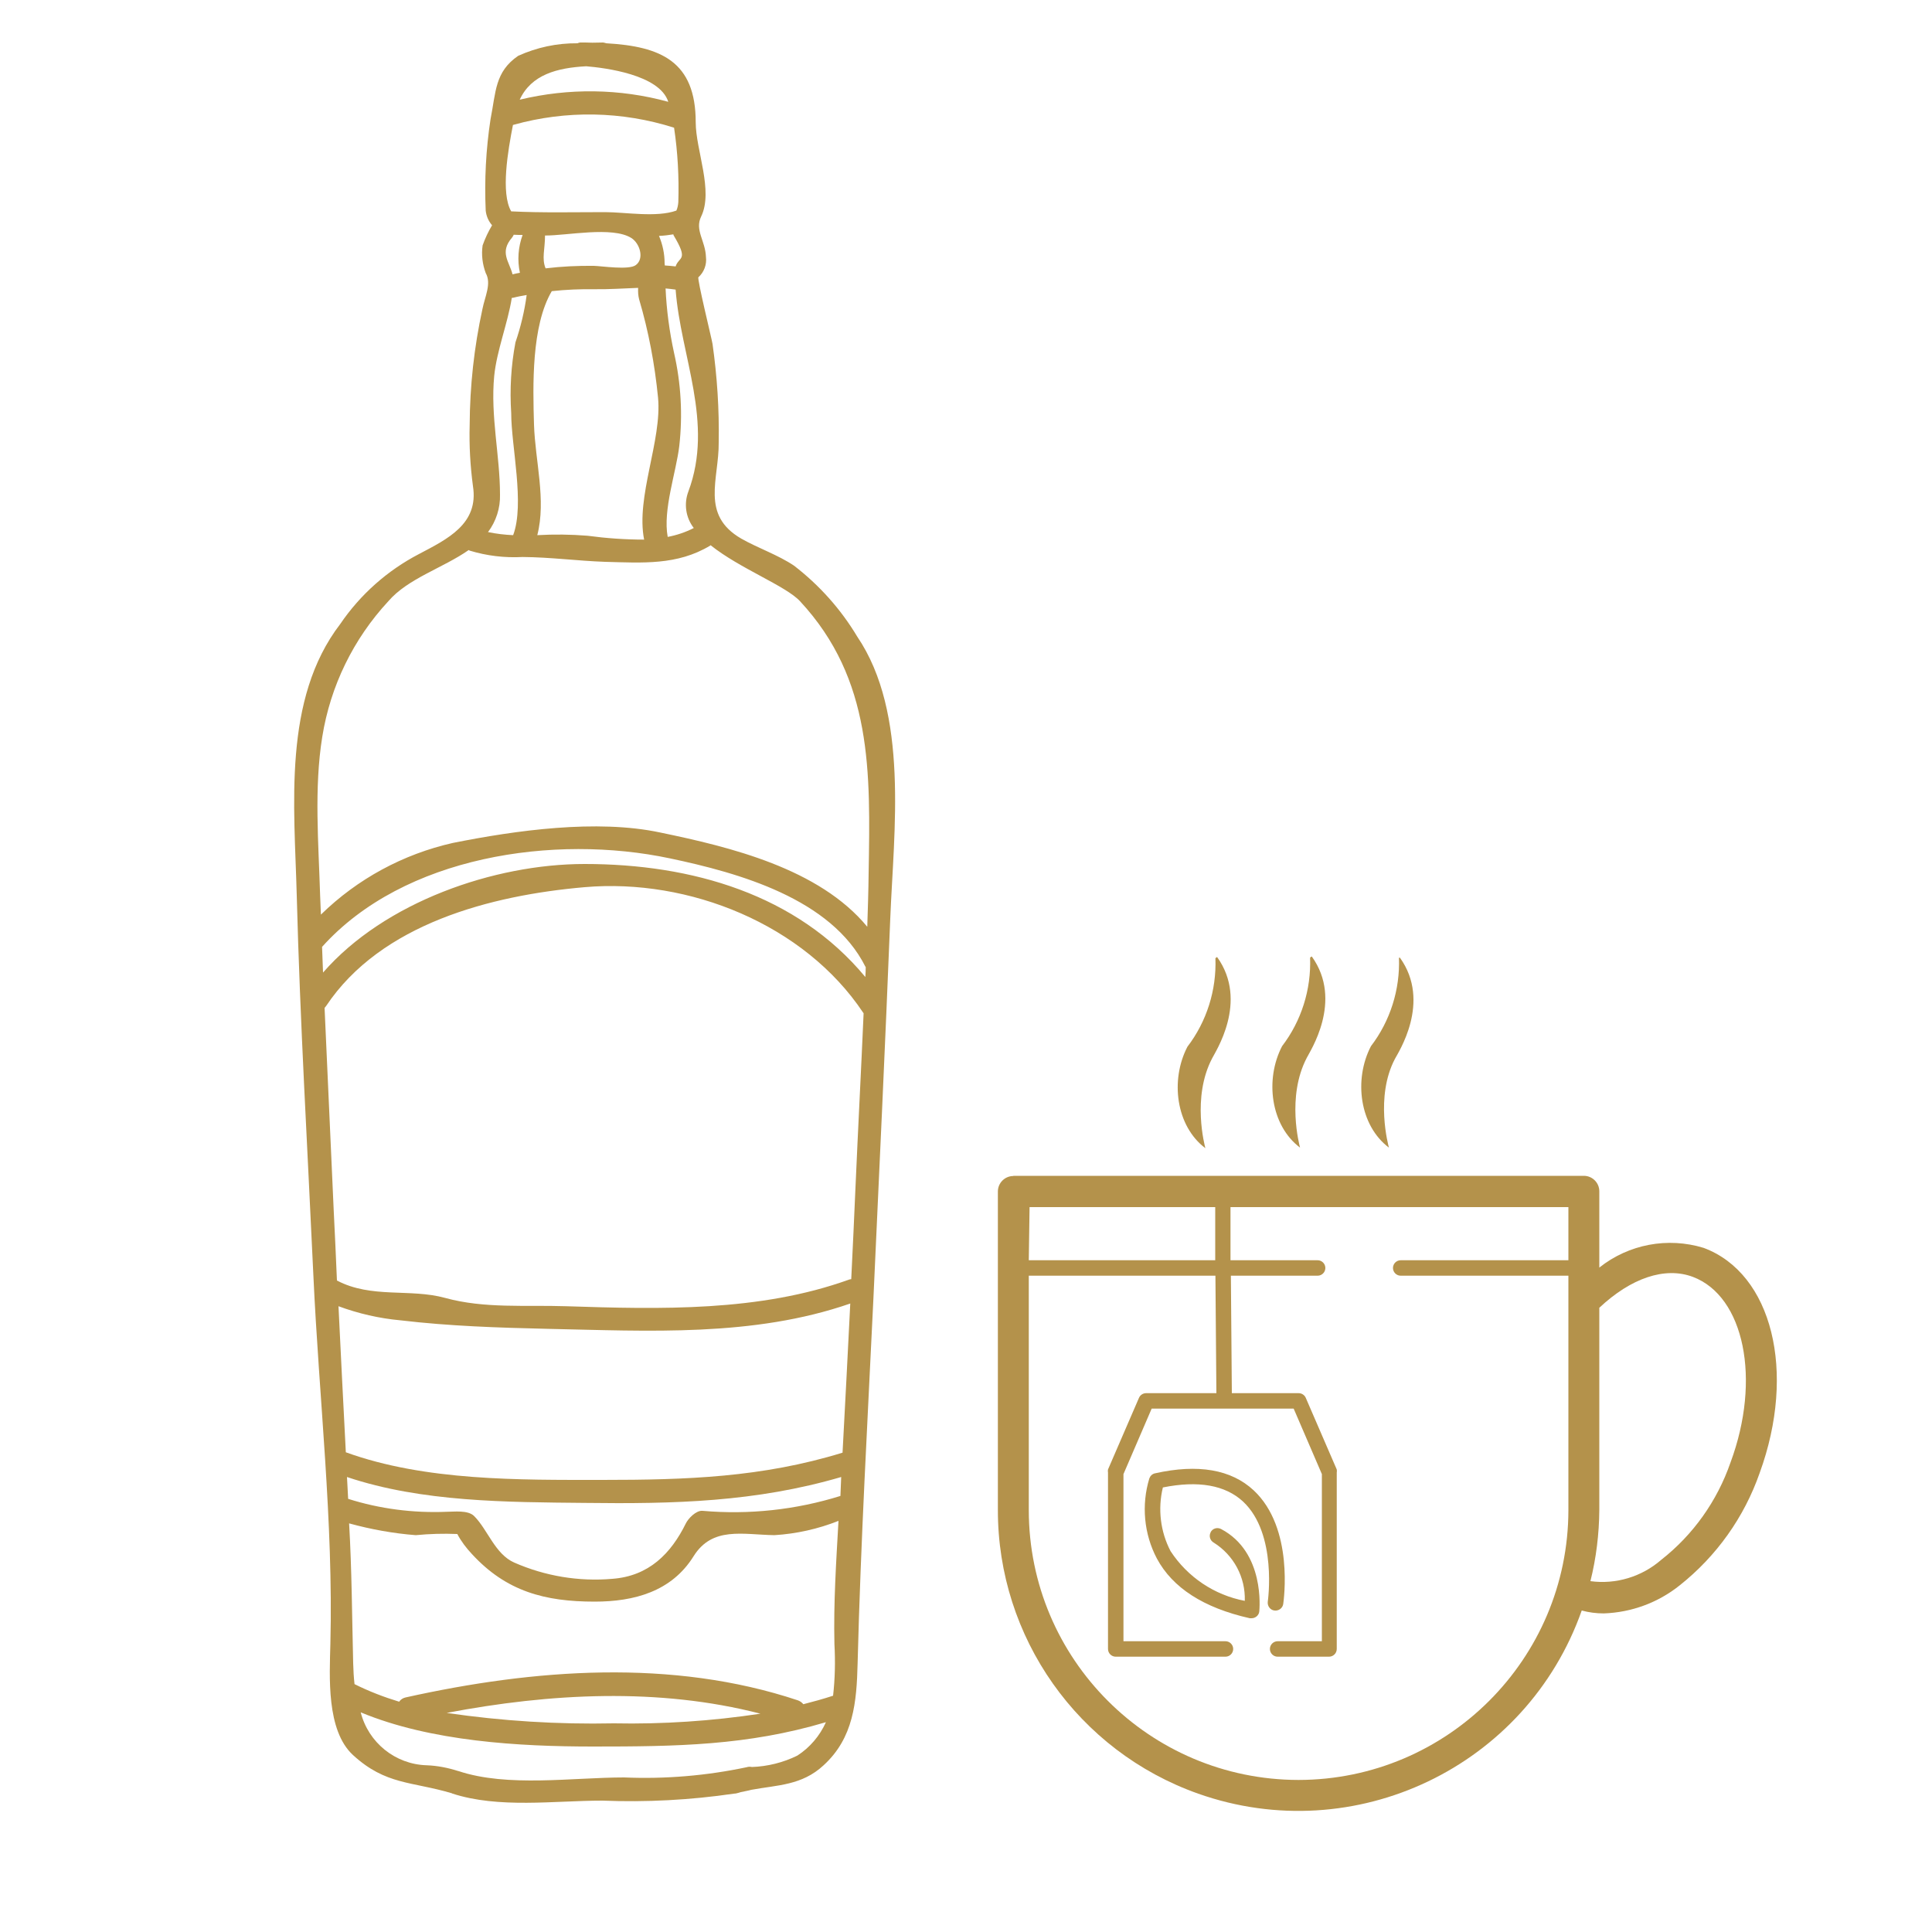
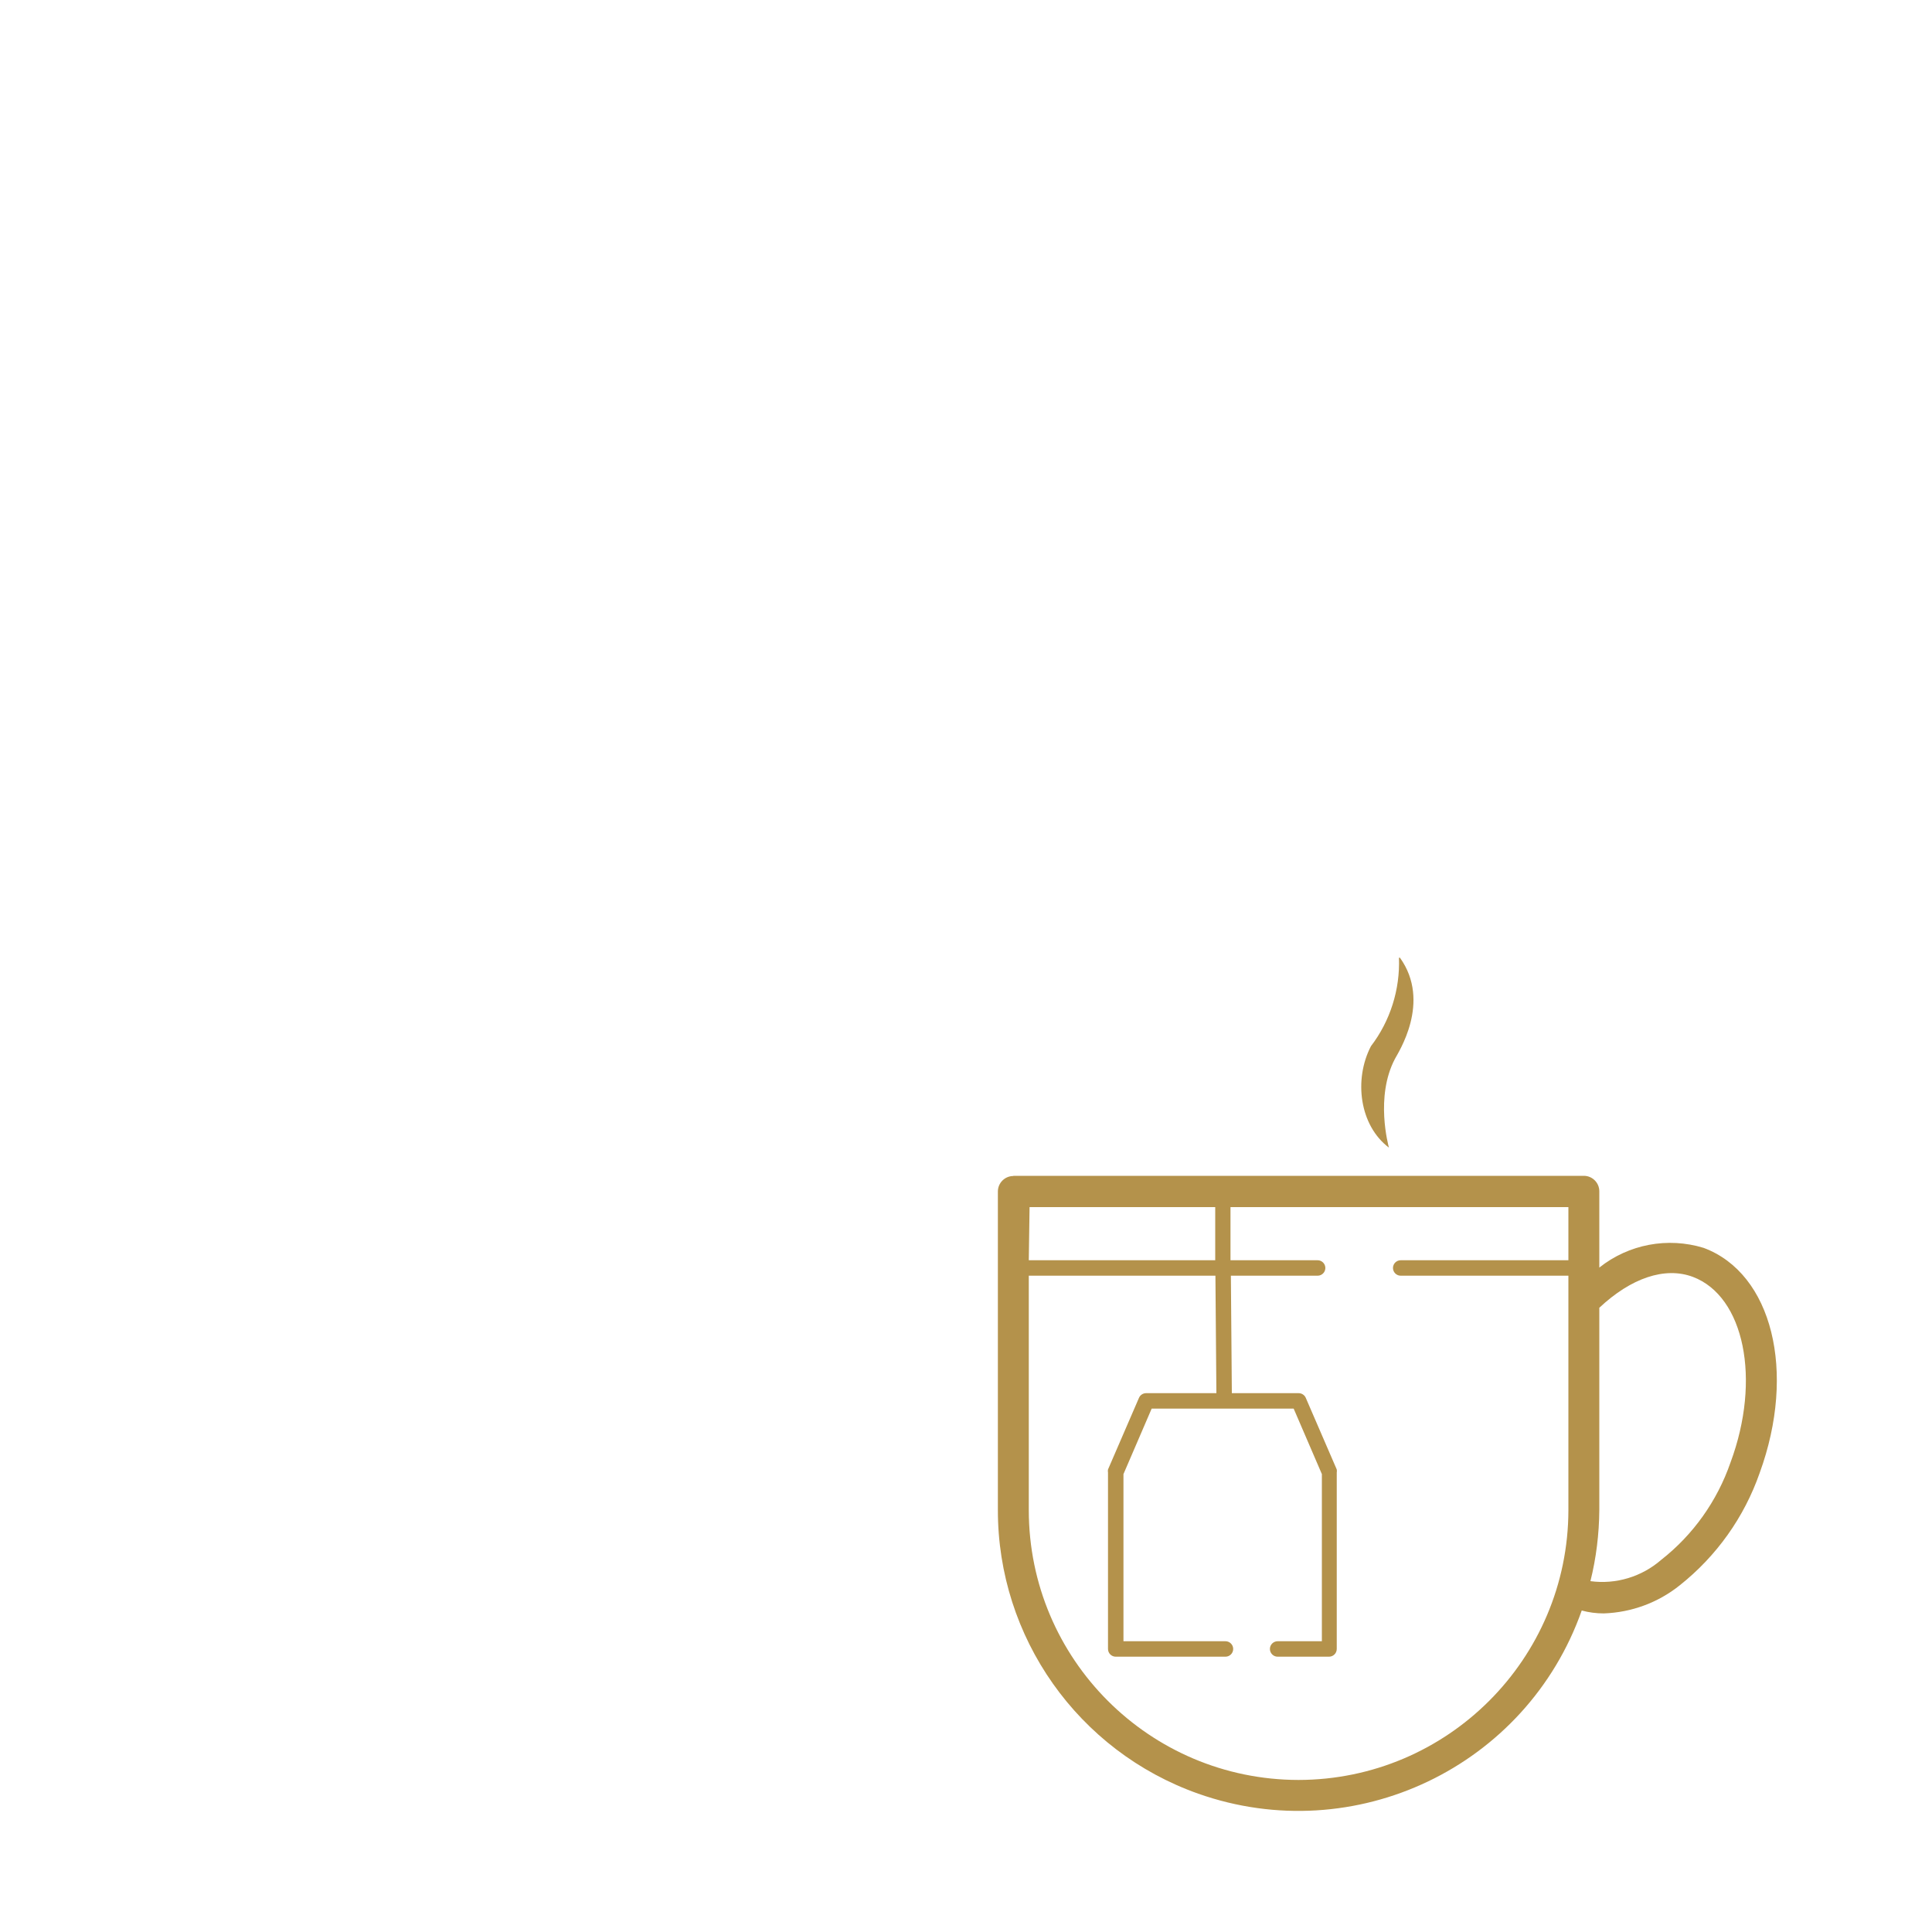
<svg xmlns="http://www.w3.org/2000/svg" id="Слой_1" x="0px" y="0px" viewBox="0 0 1000 1000" style="enable-background:new 0 0 1000 1000;" xml:space="preserve">
  <style type="text/css"> .st0{fill:#B4924B;} </style>
  <g>
-     <path class="st0" d="M411,292.8c-8.3-5.6-18.7-9.1-27.3-14c-21.3-12.3-11.5-30.8-11.7-49.8c0.3-17.1-0.8-34.1-3.2-51 c-0.5-3-8.1-33.9-7.3-34.5c2.9-2.6,4.4-6.6,3.9-10.5c-0.3-8.4-5.9-13.9-2.5-20.9c6.5-13.4-2.8-34.4-2.8-48.8 c0-31.5-18-39.3-46.3-40.9c-0.5-0.2-1.1-0.3-1.6-0.4c-1.6,0-3.5,0.1-5.6,0.1c-2.1-0.1-4.2-0.1-6.4-0.1c-0.5,0.1-0.9,0.2-1.3,0.4 c-10.6-0.1-21,2.1-30.7,6.5c-12.1,8.3-11.5,18.7-14.3,32.8c-2.4,15.7-3.2,31.5-2.5,47.3c0.3,2.8,1.4,5.4,3.3,7.6 c-2,3.3-3.6,6.8-4.9,10.4c-0.7,4.8-0.1,9.7,1.6,14.3c3.1,5.5-0.4,12.1-1.7,18.7c-4.3,19.7-6.5,39.8-6.6,60 c-0.3,10.6,0.3,21.1,1.7,31.6c3.1,19.6-13.2,27.4-28,35.2c-16.3,8.5-30.3,20.9-40.7,36.2c-29.9,39-23.7,94.2-22.5,140.6 c1.7,65.5,5.6,131.1,8.6,196.5c2.9,63.3,10.4,127.5,8.8,190.8c-0.4,16.6-2.2,44.7,11.7,57.5c17,15.6,30.4,13.6,51.2,19.8 c0.1,0.1,0.1,0,0.1,0.1c24.1,7.9,52.9,3.7,77.8,3.7c22.7,0.9,45.5-0.3,68-3.6c0.4,0,0.7-0.1,1.1-0.1c0.8-0.2,1.7-0.4,2.5-0.7 c1.8-0.4,3.7-0.7,5.5-1.2c13.4-2.5,26.1-2.2,37.4-12.7c15.5-14.2,17.1-32.6,17.6-52.8c1.6-63.2,5.2-126.2,8.2-189.3 c3-65.4,6.1-130.8,8.7-196.2c1.8-45.3,9.8-106.2-17.1-145.9C435.2,315.3,424.1,302.9,411,292.8z M356.3,254.4 c-2.4,6.3-1.4,13.5,2.8,18.9c-4.3,2.2-8.8,3.7-13.5,4.6c-2.6-14,4.4-33.5,6-47.1c1.8-16.1,0.9-32.3-2.7-48.1 c-2.4-11-3.9-22.2-4.4-33.4c1.7,0.1,3.5,0.4,5.2,0.6C352.3,184.5,369.6,218.8,356.3,254.4L356.3,254.4z M349.7,137.9 c-1.9-0.2-3.7-0.4-5.6-0.5c0-0.4-0.1-0.7-0.1-1.1c0-4.9-1-9.7-2.9-14.2c2.5-0.1,5-0.4,7.4-0.8c0.1,0.1,0.1,0.2,0.1,0.4 C356.7,135.2,351.4,132.6,349.7,137.9z M303.4,34.3c9.7,0.8,38,4.3,42.5,18.4c-25.1-6.9-51.6-7.2-76.9-1.1 C275,38.6,288.4,35.1,303.4,34.3z M265.5,64.7c0.1-0.1,0.2,0,0.3-0.1c27.2-7.6,56.1-7.1,83.1,1.5c1.9,12.7,2.6,25.6,2.2,38.5 c-0.1,1.5-0.4,3-1,4.4c-10.4,3.7-26.4,0.8-36.9,0.8c-16.2,0-32.4,0.4-48.6-0.4C259.1,100,262.9,77.9,265.5,64.7L265.5,64.7z M333.4,279.3c-9.8,0-19.6-0.7-29.3-2c-8.7-0.7-17.4-0.8-26-0.3c4.7-18.2-1.1-38.4-1.7-57.2c-0.6-20.2-1.4-51.1,9.2-69.1 c7.3-0.8,14.7-1.1,22.1-1c7.2,0.1,14.9-0.4,22.6-0.7c-0.1,2,0,4,0.5,5.9c4.9,16.6,8.1,33.6,9.8,50.9 C342.7,228,329,257.2,333.4,279.3L333.4,279.3z M282.1,121.9c11.2,0.1,34.9-4.9,44.7,1.3c4.4,2.8,6.8,10.7,2.3,14 c-3.5,2.7-17.7,0.5-21.7,0.4c-8.4-0.1-16.7,0.3-25,1.3C280.3,133.8,282.1,129,282.1,121.9L282.1,121.9z M265,123 c0.4-0.5,0.7-1,0.9-1.5c1.5,0.1,3,0.1,4.6,0.1c-2.3,6.3-2.8,13.1-1.4,19.6c-1.3,0.2-2.6,0.5-3.8,0.8 C263.5,135.2,258.5,130.6,265,123L265,123z M258.8,256c0-20.2-5-40.5-3-61.4c1.3-13.1,7-27.2,9.1-40.4c0.2-0.1,0.5,0,0.8-0.1 c2.3-0.6,4.6-1,6.9-1.4c-1.1,8.3-3.1,16.6-5.8,24.5c-2.3,12.1-3,24.3-2.2,36.6c0,17.2,7.1,47,1,63.2c-4.4-0.2-8.7-0.7-13-1.6 C256.8,269.8,259,262.9,258.8,256z M412.7,908.7c-7.3,3.6-15.4,5.6-23.5,5.9c-0.9-0.2-1.8-0.2-2.7,0.1c-20.8,4.4-42.1,6.2-63.4,5.3 c-26.8,0-60.3,5.2-85.8-3.3h-0.1c-5.3-1.7-10.8-2.8-16.4-3c-16.2-0.5-30.1-11.7-34.1-27.4C223,901.4,268.8,904,306.9,904 c43.5,0,79.9-0.5,120.6-12.6C424.3,898.5,419.2,904.5,412.7,908.7z M231.2,886.6c53.5-10.2,109.8-13.2,162.4,0.4 c-25.1,3.8-50.5,5.5-75.9,5C288.8,892.6,259.8,890.8,231.2,886.6z M431.9,851c0.5,8.9,0.3,17.9-0.7,26.7 c-5.2,1.7-10.3,3.1-15.4,4.4c-0.7-0.9-1.7-1.6-2.8-2c-65.1-21.7-136.6-16.3-203.1-1.5c-1.3,0.3-2.5,1-3.3,2.2 c-7.9-2.4-15.7-5.4-23.1-9.1c-0.4-3.5-0.6-7.1-0.7-10.9c-0.6-24.2-0.7-48.1-2.1-72.3c11.3,3.1,22.9,5.2,34.5,6.1 c7.2-0.7,14.3-0.9,21.5-0.6c2,3.8,4.6,7.2,7.5,10.3c17.8,19.4,37.8,24.7,63.6,24.7c20.4,0,39.8-5.2,51.2-23.5 c9.7-15.5,25.3-11.2,41.8-10.9c11.4-0.7,22.6-3.2,33.2-7.4C432.8,808.5,431.4,829.6,431.9,851z M435,774.3 c-23.1,7.2-47.3,9.8-71.4,7.7c-3.3-0.3-7.4,4-8.6,6.5c-7.7,15.6-19.1,27.3-38.1,28.7c-17.3,1.5-34.7-1.4-50.7-8.4 c-10-4.4-13.7-17-20.8-24.1c-3.2-3.2-10.5-2.2-14.3-2.2c-17.2,0.7-34.5-1.5-50.9-6.7c-0.2-3.8-0.4-7.6-0.6-11.3 c38.7,13,82.8,13,123,13.4c46.5,0.6,88.7-0.5,132.8-13.4C435.3,767.8,435.1,771,435,774.3L435,774.3z M436.1,751.9 c-41.6,12.8-80.8,14.1-124.4,14.1c-43.1,0-91.5,0.6-132.7-14.3c-1.3-25.2-2.6-50.4-3.8-75.6c10.3,3.8,21.1,6.3,32.1,7.3 c25.4,3,50.3,3.8,76,4.4c52.5,1.1,106.6,4.3,156.8-13.1C438.8,700.4,437.5,726.2,436.1,751.9L436.1,751.9z M442.8,614.5 c-0.7,15.9-1.4,31.7-2.2,47.6c-0.4,0-0.7,0.1-1.1,0.2c-46.2,16.7-97.8,15.4-146.5,13.8c-21.2-0.7-42.2,1.3-62.6-4.3 c-18.2-5-38.1,0.4-56-9c-0.5-12.3-1.1-24.6-1.7-36.9c-1.5-34.7-3.2-69.5-4.7-104.2c0.3-0.3,0.5-0.7,0.8-1 c28.4-42.6,85.4-57.3,133.8-61.5c54-4.7,113.7,19.2,144.2,65c0.1,0.1,0.2,0.2,0.2,0.3C445.7,554.5,444.1,584.5,442.8,614.5 L442.8,614.5z M447.9,505.7c-35.6-42.9-89.9-58.5-145.3-58.5c-46.9,0-103.6,19.7-135.4,56.2c-0.2-4.4-0.3-8.9-0.5-13.3 c42.3-47.1,120.2-58.5,180.1-45.8c35.6,7.5,83.4,20.8,101.1,56c0.1,0.1,0.2,0.2,0.2,0.3C448.1,502.2,448,504,447.9,505.7 L447.9,505.7z M449.6,451.9c-0.1,9.2-0.4,18.5-0.7,27.8c-24.9-30.2-71-41.3-107.2-48.8c-32.8-7-74.8-1.1-107.3,5.4 c-25.7,5.8-49.4,18.6-68.3,37.1c-0.1-3.2-0.3-6.5-0.4-9.8c-0.8-26.8-3.2-55.7,1.1-82.2c4.2-26.3,16.1-50.7,34.2-70.2 c10.1-11.8,28.3-17.2,41.6-26.5c0.2,0.1,0.3,0.2,0.5,0.3c8.9,2.7,18.1,3.8,27.4,3.3c14.4,0.1,28.4,2,42.6,2.5 c19.4,0.5,37.4,1.9,54.5-8.4l0.2-0.2c15.1,12.1,38.9,21,46.3,29C451.7,351.7,450.5,399.6,449.6,451.9L449.6,451.9z" />
-   </g>
+     </g>
  <g>
    <path class="st0" d="M524.5,608.7c-4.4,0-8,3.6-8,8v164.8c-0.1,66,41.5,124.9,103.7,146.9c81,28.6,169.9-13.8,198.5-94.8 c3.7,1,7.5,1.5,11.4,1.5c14.4-0.5,28.2-5.6,39.4-14.6c19-15.1,33.3-35.2,41.3-58.1c19.1-52.4,6.5-103.3-29-116.5 c-18.6-5.7-38.8-1.9-54,10.2v-39.5c0-4.4-3.6-8-8-8H524.5L524.5,608.7z M532.9,624.8H629v27.5h-96.5L532.9,624.8z M823.2,818.4 c3-12,4.5-24.4,4.6-36.8V676.9c16.4-15.4,33.9-21.4,48.4-16c26.6,10,35.5,53,19.5,96.1c-6.9,19.9-19.3,37.4-35.9,50.4 C849.8,816.1,836.4,820.2,823.2,818.4z M532.5,781.6V660.3h96.6l0.5,60.8h-36.4c-1.6,0-3.1,1-3.7,2.5l-16,37 c-0.1,0.5-0.1,1.1,0,1.6v91.3c0,2.2,1.8,4,4,4h56.8c2.2,0,4-1.8,4-4c0-2.2-1.8-4-4-4h-52.8v-86.5l14.6-33.9h73.5l14.6,33.9v86.5 h-22.9c-2.2,0-4,1.8-4,4c0,2.2,1.8,4,4,4h26.6c2.2,0,4-1.8,4-4v-91.3c0.1-0.5,0.1-1.1,0-1.6l-16-37c-0.6-1.5-2.1-2.5-3.7-2.5h-34.6 l-0.5-60.8H682c2.2,0,4-1.8,4-4s-1.8-4-4-4h-45.1v-27.5h174.9v27.5H725c-2.2,0-4,1.8-4,4c0,2.2,1.8,4,4,4h86.8v121.3 c-0.1,77.1-62.6,139.6-139.7,139.7l0,0C595,921.2,532.5,858.7,532.5,781.6z" />
-     <path class="st0" d="M646.9,837.6h0.9c2,0,3.8-1.5,4-3.5c0.1-1.3,3-30.7-19.8-42.7c0,0,0,0,0,0c-2-1-4.4-0.3-5.4,1.7 c0,0,0,0.1,0,0.1c-1,1.9-0.2,4.3,1.7,5.3c10.3,6.5,16.4,17.9,16,30.1c-15.8-3-29.6-12.3-38.4-25.7c-5.3-10.1-6.7-21.9-4-33 c18.4-3.7,32.3-1.2,41.5,7.3c17.9,16.7,12.8,51.8,12.8,51.8l0,0c-0.3,2.2,1.2,4.3,3.4,4.6c2.2,0.3,4.3-1.2,4.6-3.4 c0.2-1.6,5.7-39.2-15.3-58.8c-11.6-10.8-28.8-13.8-51.1-8.8c-1.4,0.3-2.4,1.3-2.9,2.6c-4.2,13.8-2.8,28.8,3.9,41.5 C606.9,821.8,622.9,832.2,646.9,837.6z" />
-     <path class="st0" d="M676.4,547.5c1.4-3,19.1-29.4,2.6-52.4c-0.4,0-0.9,0.6-0.9,0.6l0,0c0.6,16.5-4.5,32.7-14.5,45.8 c-9,17.3-5.9,41.1,9.3,52.5C672.6,592.8,665.8,567.7,676.4,547.5z" />
    <path class="st0" d="M722,548.1c1.5-3,19.1-29.4,2.6-52.4c-0.1,0-0.5,0-0.5,0l0,0c0.6,16.5-4.5,32.7-14.5,45.8 c-9,17.3-5.9,41.1,9.3,52.5C718.6,592.8,711.7,567.7,722,548.1z" />
  </g>
-   <path class="st0" d="M627.4,547.8c1.4-3,19.1-29.4,2.6-52.4c-0.4,0-0.9,0.6-0.9,0.6l0,0c0.6,16.5-4.5,32.7-14.5,45.8 c-9,17.3-5.9,41.1,9.3,52.5C623.6,593.1,616.8,568,627.4,547.8z" />
</svg>